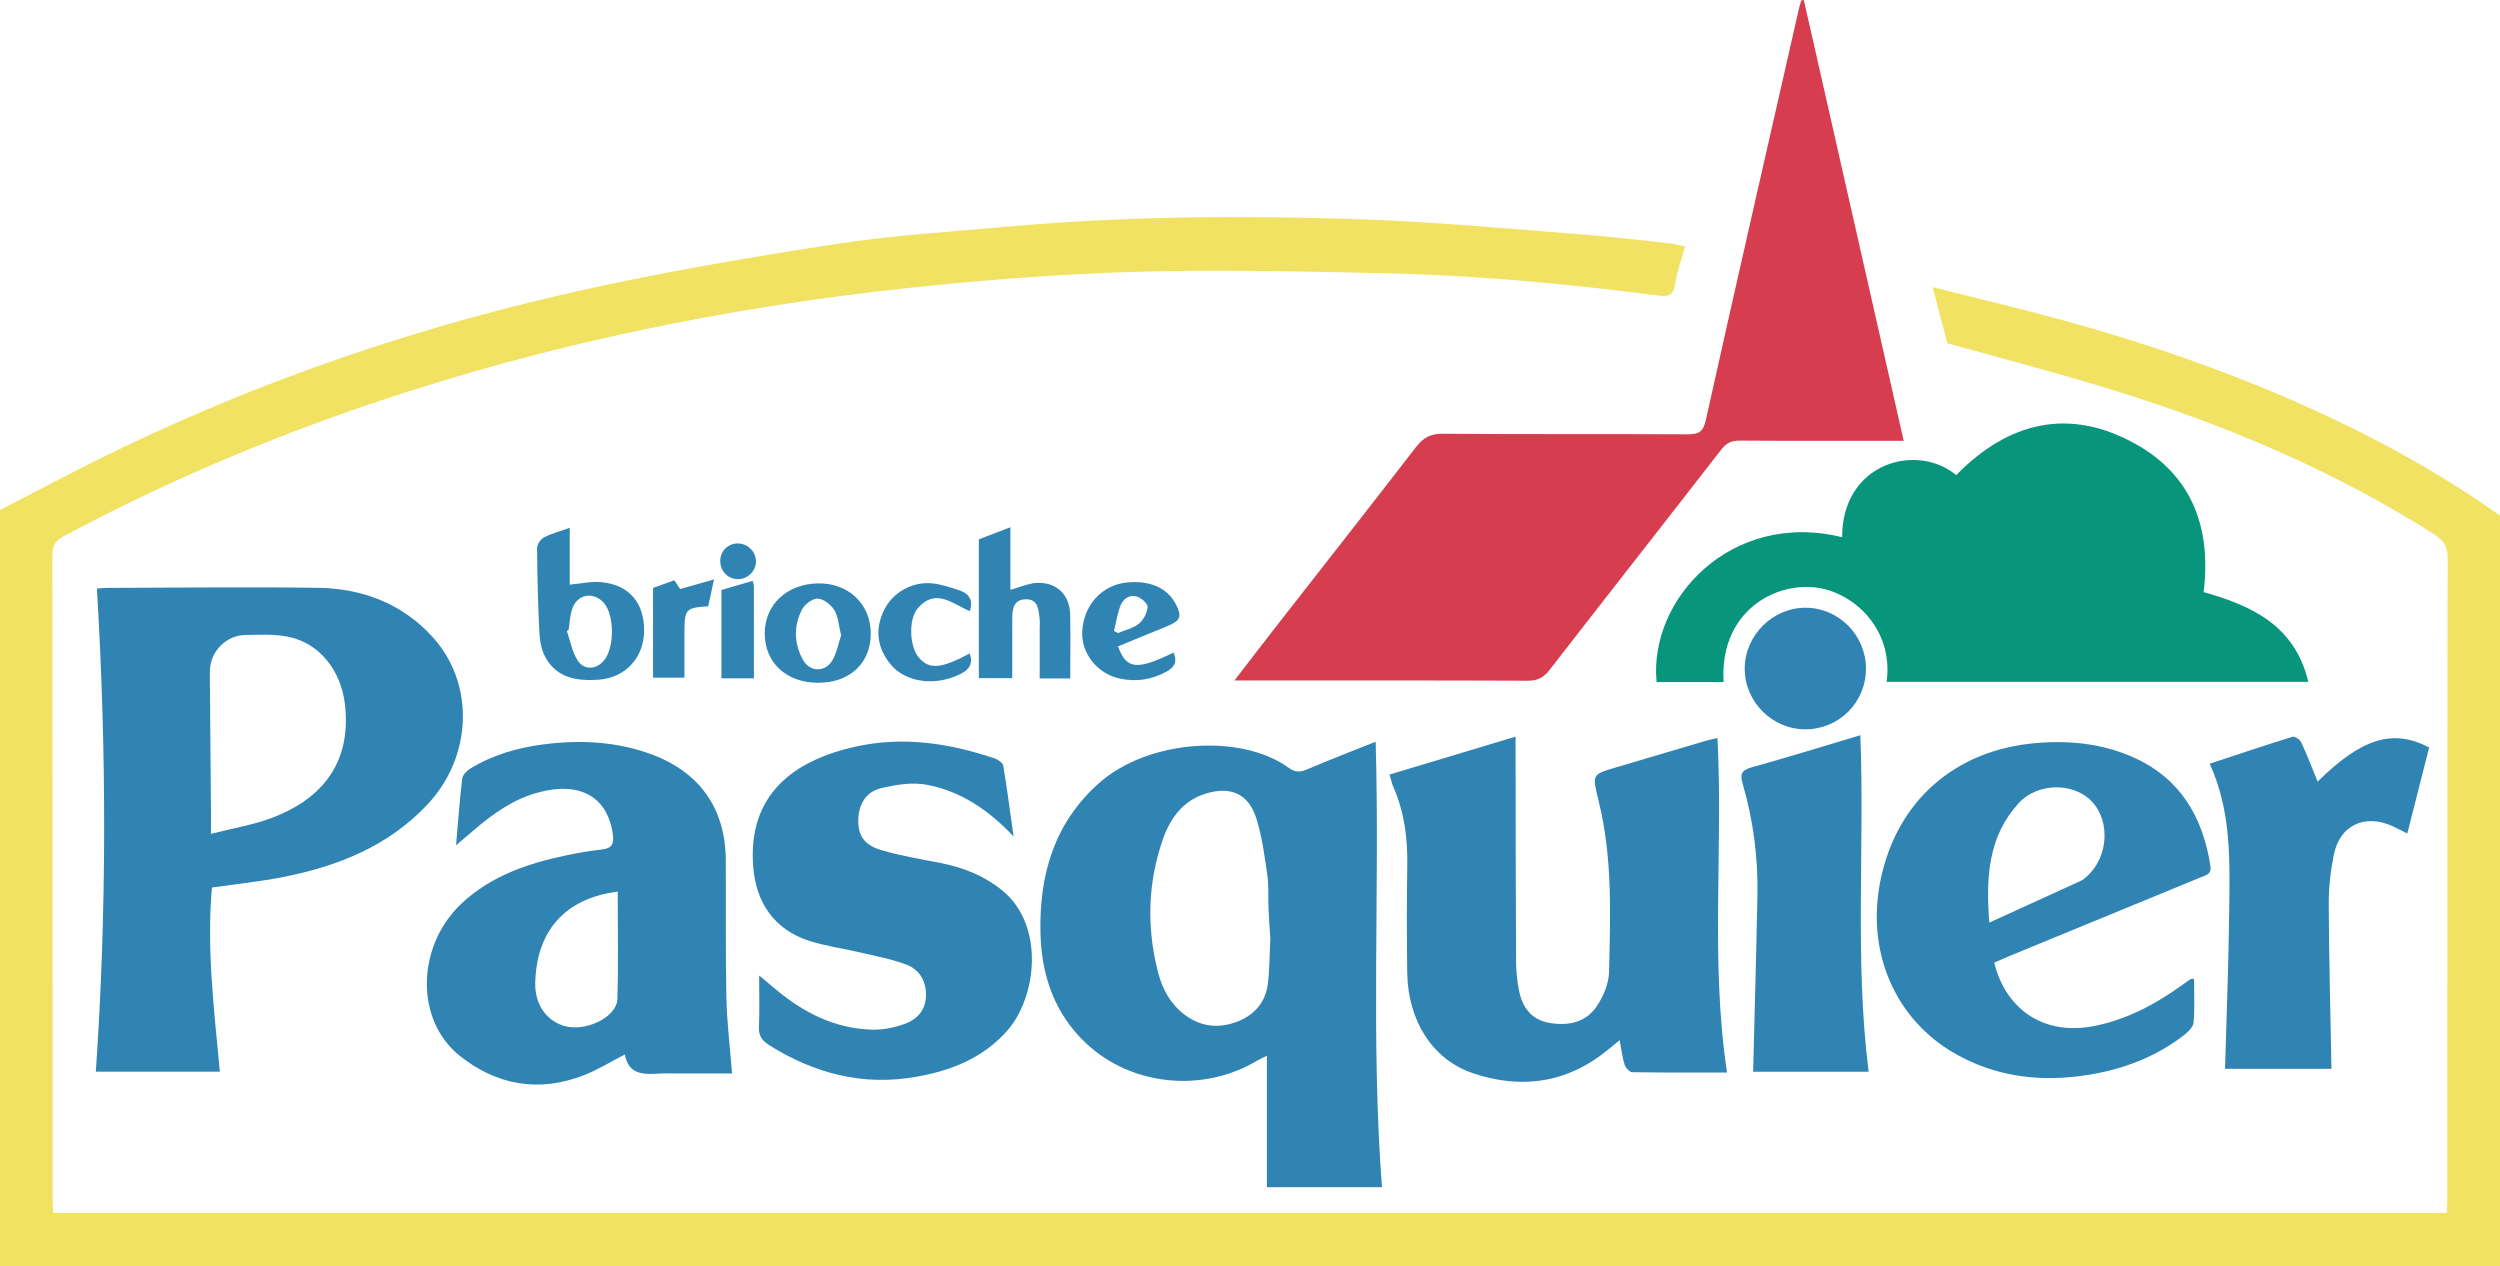
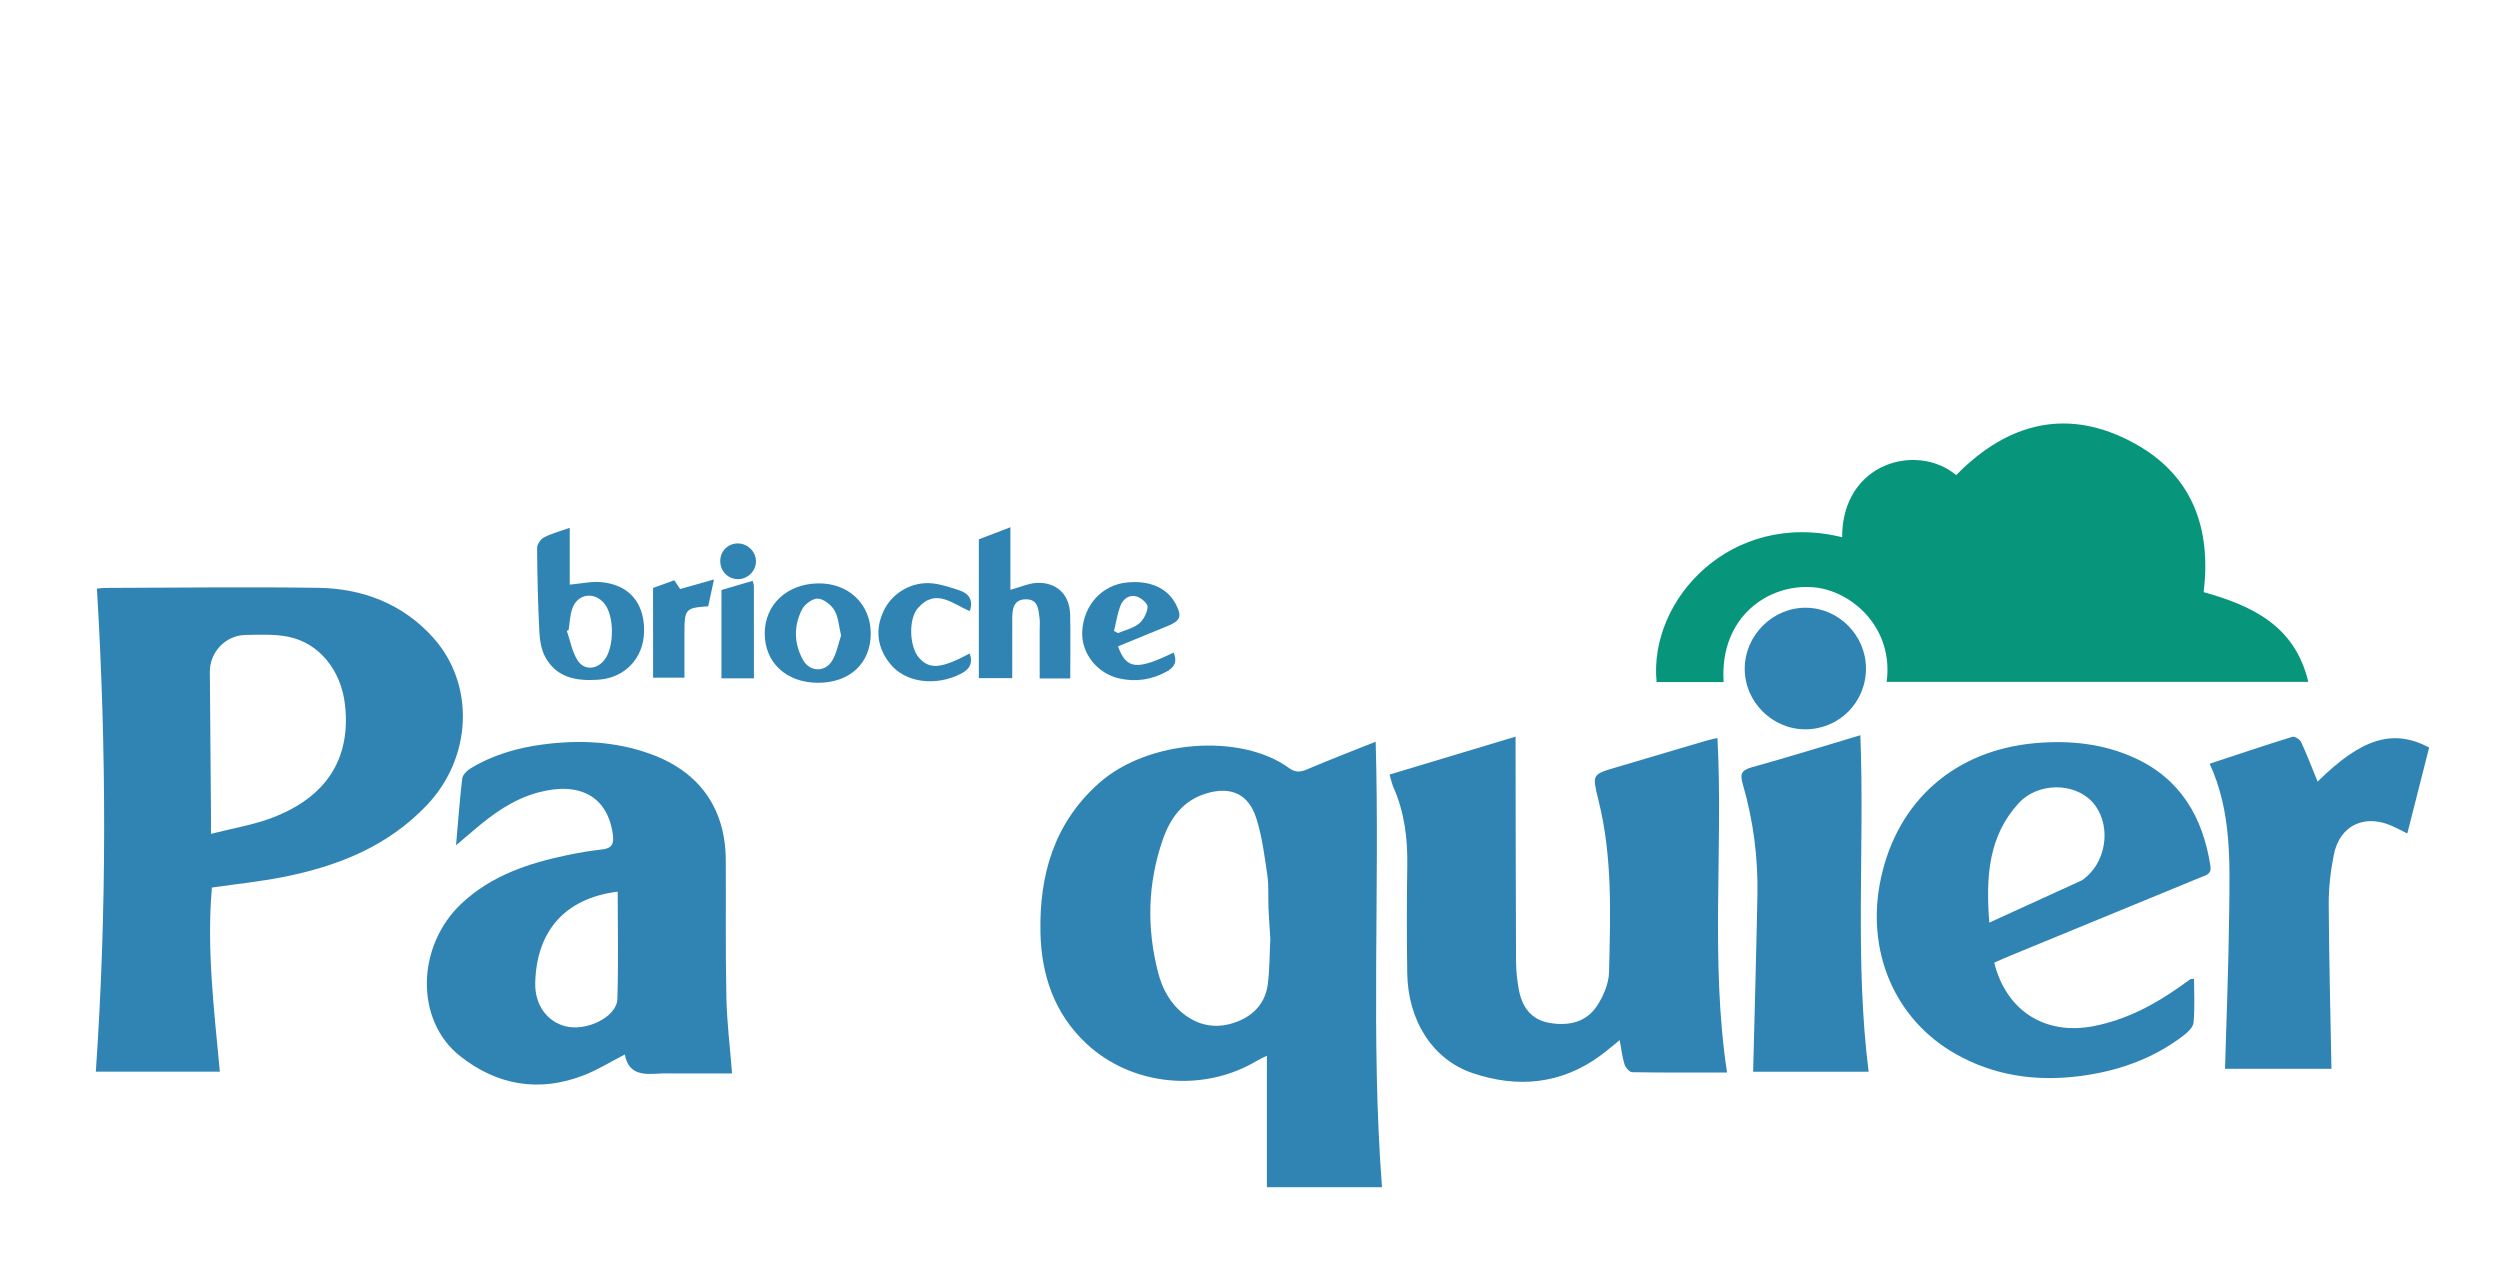
<svg xmlns="http://www.w3.org/2000/svg" version="1.1" x="0px" y="0px" width="364.023px" height="184.4px" viewBox="0 0 364.023 184.4" enable-background="new 0 0 364.023 184.4" xml:space="preserve">
  <g id="highlight">
-     <path fill="#F2E263" d="M0,74.262c2.977-1.545,5.956-3.085,8.93-4.635c23.878-12.451,49.051-21.406,75.288-27.26   c12.321-2.749,24.796-4.883,37.277-6.804c8.567-1.318,17.259-1.859,25.907-2.62c16.883-1.485,33.812-1.583,50.727-1.015   c10.758,0.36,21.494,1.396,32.233,2.205c4.226,0.319,8.437,0.841,12.651,1.295c0.727,0.077,1.438,0.276,2.333,0.454   c-0.528,1.966-1.165,3.8-1.483,5.688c-0.256,1.518-1.084,1.633-2.277,1.479c-13.564-1.759-27.178-3.009-40.854-3.286   c-11.931-0.243-23.878-0.527-35.8-0.167c-10.958,0.331-21.925,1.188-32.83,2.356c-26.545,2.844-52.578,8.223-77.907,16.782   C38.734,63.96,23.768,70.332,9.373,78.034c-1.167,0.625-1.75,1.269-1.748,2.745c0.055,31.312,0.042,62.625,0.045,93.938   c0,0.593,0.051,1.186,0.083,1.896c116.198,0,232.293,0,348.512,0c0.033-0.747,0.088-1.404,0.088-2.062   c0.006-31.109-0.012-62.221,0.045-93.331c0.002-1.641-0.561-2.521-1.898-3.376c-14.471-9.221-30.119-15.842-46.434-20.925   c-8.072-2.515-16.271-4.624-24.523-6.946c-0.641-2.464-1.326-5.106-2.123-8.164c6.144,1.548,11.996,2.935,17.802,4.505   c14.702,3.979,29.017,9.039,42.716,15.746c7.695,3.768,15.098,8.042,22.086,13.014c0,36.443,0,72.885,0,109.328   c-121.341,0-242.682,0-364.023,0C0,147.688,0,110.975,0,74.262z" />
-     <path fill="#D63D4E" d="M262.652,0c4.828,21.306,9.656,42.61,14.544,64.182c-0.963,0-1.687,0-2.409,0   c-7.154,0-14.307,0.025-21.459-0.026c-1.191-0.009-1.941,0.332-2.691,1.298c-8.307,10.71-16.686,21.364-24.992,32.075   c-0.866,1.117-1.732,1.598-3.18,1.592c-13.495-0.058-26.991-0.034-40.487-0.034c-0.601,0-1.202,0-2.236,0   c2.207-2.857,4.186-5.446,6.19-8.016c6.762-8.666,13.559-17.306,20.275-26.005c1.039-1.345,2.094-1.92,3.856-1.906   c11.876,0.092,23.753,0.021,35.629,0.08c1.583,0.008,2.291-0.281,2.683-2.039c4.459-20.028,9.039-40.029,13.59-60.037   c0.084-0.375,0.217-0.74,0.328-1.109C262.412,0.035,262.533,0.018,262.652,0z" />
    <path fill="#07957B" d="M250.975,99.311c-3.358,0-6.565,0-9.759,0c-1.18-12.06,10.891-25.062,27.016-21.086   c-0.014-10.845,10.87-13.821,16.607-9.046c7.598-7.756,16.438-9.924,26.107-4.538c8.246,4.592,11.07,12.244,9.922,21.575   c7.002,1.966,13.291,4.851,15.242,13.07c-20.588,0-40.982,0-61.393,0c1.046-7.918-5.1-13.294-10.656-13.776   C257.558,84.947,250.367,89.769,250.975,99.311z" />
  </g>
  <g>
    <path fill="#2F84B4" d="M30.858,129.236c-0.786,8.888,0.312,17.768,1.154,26.804c-6.121,0-12.08,0-18.058,0   c1.607-23.44,1.57-46.82,0.157-70.335c0.269-0.021,0.79-0.099,1.311-0.1c10.32-0.024,20.642-0.165,30.96-0.011   c6.439,0.098,12.253,2.349,16.619,7.169c6.25,6.9,5.72,17.537-0.812,24.438c-5.725,6.048-13.027,8.934-20.96,10.501   C37.874,128.366,34.456,128.714,30.858,129.236z M30.72,121.418c3.25-0.835,6.197-1.309,8.929-2.349   c6.644-2.529,11.623-7.477,10.577-16.521c-0.565-4.888-3.685-8.908-8.249-9.831c-2.017-0.407-4.158-0.293-6.24-0.259   c-2.889,0.047-5.2,2.491-5.183,5.374c0.042,6.873,0.109,13.746,0.165,20.618C30.726,119.247,30.72,120.043,30.72,121.418z" />
    <path fill="#2F84B4" d="M184.472,172.865c0-6.384,0-12.688,0-19.143c-0.49,0.247-1.021,0.479-1.518,0.772   c-7.791,4.637-18.173,3.638-24.771-2.539c-4.643-4.346-6.554-9.957-6.683-16.172c-0.174-8.348,1.958-15.85,8.427-21.667   c7.209-6.482,20.802-7.349,27.756-2.291c0.863,0.628,1.595,0.646,2.574,0.229c3.271-1.392,6.591-2.671,10.053-4.057   c0.624,21.692-0.734,43.241,0.92,64.867C195.805,172.865,190.126,172.865,184.472,172.865z M184.973,136.668   c-0.082-1.307-0.201-2.848-0.269-4.39c-0.07-1.614,0.062-3.253-0.168-4.841c-0.404-2.784-0.759-5.618-1.604-8.283   c-1.138-3.583-3.746-4.708-7.345-3.604c-3.336,1.024-5.181,3.568-6.256,6.651c-2.23,6.393-2.387,12.919-0.689,19.459   c0.617,2.377,1.784,4.512,3.796,6.051c2.397,1.834,5.058,2.104,7.803,1.015c2.409-0.957,4.01-2.772,4.354-5.378   C184.876,141.223,184.851,139.057,184.973,136.668z" />
    <path fill="#2F84B4" d="M202.335,112.782c6.156-1.853,12.123-3.649,18.347-5.521c0,0.95-0.001,1.609,0,2.27   c0.017,10.12,0.019,20.241,0.069,30.361c0.006,1.406,0.145,2.833,0.406,4.215c0.475,2.507,1.768,4.375,4.479,4.84   c2.712,0.465,5.255-0.061,6.838-2.389c0.979-1.439,1.779-3.318,1.82-5.021c0.192-8.347,0.52-16.728-1.528-24.946   c-0.017-0.064-0.028-0.132-0.044-0.196c-0.896-3.625-0.896-3.625,2.592-4.659c4.325-1.282,8.648-2.567,12.975-3.842   c0.569-0.167,1.153-0.282,1.787-0.435c0.853,16.233-1.064,32.438,1.396,48.713c-4.539,0-9.179,0.029-13.813-0.05   c-0.392-0.007-0.969-0.67-1.115-1.136c-0.332-1.064-0.453-2.194-0.703-3.537c-1.026,0.829-1.866,1.562-2.762,2.22   c-5.738,4.229-12.093,4.798-18.633,2.593c-5.892-1.985-9.447-7.703-9.54-14.608c-0.069-5.194-0.081-10.393,0.007-15.586   c0.065-3.963-0.408-7.793-2.019-11.445C202.678,114.137,202.58,113.601,202.335,112.782z" />
    <path fill="#2F84B4" d="M66.403,123.081c0.312-3.552,0.535-6.638,0.901-9.706c0.063-0.527,0.643-1.14,1.146-1.447   c3.271-2.002,6.894-3.049,10.661-3.536c5.268-0.682,10.462-0.451,15.543,1.372c7.123,2.557,10.983,7.858,11.026,15.462   c0.038,6.679-0.053,13.358,0.09,20.034c0.077,3.605,0.525,7.202,0.825,11.049c-2.571,0-5.312,0-8.054,0   c-0.81,0-1.622-0.043-2.429,0.008c-2.3,0.146-4.569,0.271-5.132-2.776c-2.133,1.096-3.969,2.248-5.954,3.021   c-6.522,2.539-12.655,1.484-18.055-2.801c-6.568-5.212-6.361-16.034,0.271-22.235c4.341-4.06,9.764-5.851,15.434-7.028   c1.646-0.342,3.311-0.622,4.981-0.807c1.415-0.156,1.771-0.797,1.583-2.17c-0.753-5.482-4.728-7.76-10.82-6.145   c-3.69,0.979-6.673,3.141-9.504,5.573C68.211,121.555,67.498,122.153,66.403,123.081z M89.942,129.833   c-7.713,0.963-11.834,5.779-12.007,13.296c-0.073,3.169,1.689,5.583,4.351,6.293c3.081,0.822,7.526-1.342,7.608-3.944   C90.058,140.315,89.942,135.144,89.942,129.833z" />
    <path fill="#2F84B4" d="M290.378,140.17c1.759,7.071,7.469,10.617,14.488,9.242c4.727-0.926,8.859-3.114,12.734-5.875   c0.439-0.312,0.869-0.638,1.316-0.938c0.094-0.062,0.242-0.038,0.557-0.078c0,2.146,0.129,4.287-0.074,6.395   c-0.066,0.694-0.896,1.438-1.549,1.935c-4.52,3.433-9.734,5.198-15.287,5.872c-6.223,0.753-12.227-0.109-17.785-3.246   c-8.921-5.033-13.189-15.068-10.888-25.654c2.459-11.312,10.845-18.588,22.457-19.614c4.998-0.441,9.853,0.055,14.417,2.125   c6.75,3.062,10.01,8.682,11.098,15.789c0.18,1.166-0.639,1.303-1.373,1.605c-9.215,3.787-18.428,7.577-27.64,11.371   C292.046,139.427,291.257,139.788,290.378,140.17z M289.66,134.341c4.739-2.159,9.049-4.118,13.35-6.093   c0.299-0.137,0.56-0.375,0.812-0.596c3.14-2.736,3.521-7.993,0.8-10.918c-2.627-2.822-7.91-2.827-10.695,0.223   C289.541,121.758,289.139,127.622,289.66,134.341z" />
-     <path fill="#2F84B4" d="M147.587,121.796c-3.698-3.919-7.74-6.588-12.593-7.521c-2.134-0.411-4.537-0.023-6.702,0.493   c-2.258,0.539-3.298,2.401-3.321,4.751c-0.02,2.095,0.855,3.52,3.315,4.254c2.822,0.842,5.757,1.315,8.656,1.885   c3.29,0.646,6.319,1.831,8.951,3.959c6.31,5.103,5.069,15.625,0.735,20.499c-3.555,3.998-8.185,5.789-13.259,6.682   c-7.748,1.364-14.815-0.49-21.396-4.632c-1.023-0.644-1.509-1.335-1.459-2.586c0.097-2.422,0.028-4.851,0.028-7.541   c1.473,1.209,2.742,2.349,4.109,3.354c3.719,2.734,7.855,4.464,12.515,4.536c1.509,0.022,3.092-0.312,4.521-0.822   c1.799-0.643,3.073-1.946,3.144-4.042c0.074-2.2-0.941-3.9-2.924-4.64c-2.186-0.812-4.522-1.234-6.806-1.773   c-2.418-0.571-4.91-0.896-7.266-1.652c-5.083-1.632-7.772-5.572-8.167-10.872c-0.776-10.414,5.853-15.396,14.884-17.406   c6.933-1.544,13.651-0.516,20.261,1.703c0.501,0.168,1.197,0.642,1.269,1.063C146.637,114.774,147.062,118.082,147.587,121.796z" />
    <path fill="#2F84B4" d="M353.705,108.843c-1.062,4.175-2.102,8.271-3.18,12.52c-0.818-0.406-1.514-0.783-2.232-1.104   c-4.01-1.778-7.607-0.076-8.463,4.187c-0.475,2.362-0.758,4.808-0.746,7.214c0.039,7.943,0.25,15.885,0.398,23.967   c-4.965,0-10.322,0-15.498,0c0.215-7.646,0.525-15.228,0.607-22.812c0.078-7.259,0.385-14.579-2.842-21.61   c4.131-1.363,8.072-2.693,12.045-3.92c0.33-0.102,1.1,0.388,1.279,0.78c0.871,1.885,1.609,3.83,2.393,5.746   C343.849,107.513,348.412,106.057,353.705,108.843z" />
    <path fill="#2F84B4" d="M270.884,107.055c0.641,16.473-0.848,32.715,1.207,49.002c-5.836,0-11.525,0-16.817,0   c0.213-8.636,0.457-17.163,0.624-25.692c0.105-5.486-0.598-10.89-2.125-16.161c-0.395-1.361-0.322-2.026,1.234-2.459   C260.25,110.289,265.447,108.675,270.884,107.055z" />
    <path fill="#2F84B4" d="M271.703,97.3c0.023,4.929-3.867,8.867-8.789,8.896c-4.848,0.029-8.892-4.011-8.867-8.857   c0.023-4.855,4.102-8.894,8.933-8.848C267.75,88.538,271.678,92.504,271.703,97.3z" />
    <path fill="#2F84B4" d="M155.838,98.791c-1.451,0-3.031,0-4.451,0c0-2.462,0-4.802,0-7.142c0-0.539,0.054-1.085-0.014-1.616   c-0.162-1.264-0.194-2.77-1.966-2.77c-1.866-0.001-2.011,1.449-2.014,2.874c-0.007,2.809-0.002,5.616-0.002,8.601   c-1.451,0-3.214,0-4.861,0c0-3.292,0-6.614,0-9.938c0-3.287,0-6.574,0-10.271c1.141-0.437,2.679-1.025,4.594-1.757   c0,3.167,0,6.122,0,9.112c1.467-0.407,2.593-0.928,3.747-1c2.934-0.185,4.885,1.663,4.953,4.608   C155.892,92.515,155.838,95.54,155.838,98.791z" />
    <path fill="#2F84B4" d="M82.958,85.126c1.712-0.15,3.167-0.494,4.58-0.362c4.095,0.379,6.32,3.044,6.247,7.204   c-0.068,3.87-2.783,6.74-6.663,7.005c-3.102,0.211-6.017-0.233-7.689-3.237c-0.591-1.062-0.83-2.417-0.894-3.656   c-0.209-4.093-0.304-8.191-0.333-12.291c-0.003-0.528,0.524-1.293,1.013-1.545c1.115-0.574,2.358-0.896,3.738-1.39   C82.958,79.797,82.958,82.533,82.958,85.126z M82.789,91.748c-0.084,0.038-0.168,0.075-0.253,0.113c0.493,1.429,0.757,3,1.538,4.25   c0.962,1.54,2.792,1.411,3.917,0.006c1.478-1.846,1.482-6.438,0.008-8.238c-1.456-1.778-3.881-1.452-4.657,0.711   C82.986,89.581,82.963,90.691,82.789,91.748z" />
    <path fill="#2F84B4" d="M119.107,99.419c-4.602-0.005-7.759-2.932-7.755-7.187c0.004-4.189,3.225-7.212,7.763-7.286   c4.429-0.072,7.667,3.006,7.675,7.295C126.799,96.568,123.74,99.425,119.107,99.419z M122.472,92.53   c-0.335-1.38-0.389-2.677-0.97-3.662c-0.474-0.803-1.554-1.651-2.413-1.704c-0.754-0.046-1.912,0.812-2.304,1.571   c-1.237,2.401-1.181,4.962,0.133,7.343c0.989,1.791,3.232,1.856,4.271,0.096C121.846,95.062,122.078,93.698,122.472,92.53z" />
    <path fill="#2F84B4" d="M162.792,94.115c1.233,3.368,2.724,3.511,8.095,0.904c0.57,1.283,0.16,2.125-1.027,2.773   c-2.167,1.188-4.469,1.537-6.845,1.007c-3.309-0.735-5.61-3.737-5.432-6.88c0.218-3.834,2.877-6.738,6.501-7.103   c3.339-0.336,5.886,0.789,7.119,3.144c0.931,1.777,0.697,2.417-1.17,3.186C167.616,92.139,165.199,93.128,162.792,94.115z    M162.216,91.877c0.188,0.103,0.376,0.204,0.564,0.307c1.031-0.437,2.208-0.69,3.048-1.364c0.671-0.537,1.189-1.561,1.275-2.416   c0.046-0.469-0.859-1.3-1.489-1.511c-1.181-0.396-2.118,0.306-2.515,1.413C162.688,89.454,162.501,90.683,162.216,91.877z" />
    <path fill="#2F84B4" d="M141.208,95.144c0.511,1.558-0.115,2.375-1.381,3.006c-3.625,1.811-8.012,1.254-10.202-1.476   c-1.893-2.357-2.252-5.001-0.942-7.756c1.259-2.646,4.171-4.298,7.13-3.968c1.313,0.146,2.607,0.588,3.874,1.007   c1.413,0.467,2.06,1.436,1.527,3.022c-2.469-1.002-4.929-3.437-7.553-0.444c-1.418,1.617-1.243,5.633,0.139,7.224   C135.326,97.516,137.02,97.385,141.208,95.144z" />
    <path fill="#2F84B4" d="M95.092,85.606c0.784-0.282,1.903-0.686,3.094-1.113c0.352,0.53,0.673,1.014,0.847,1.275   c1.555-0.44,3.005-0.851,4.93-1.396c-0.379,1.756-0.612,2.84-0.843,3.911c-3.299,0.218-3.452,0.387-3.458,3.837   c-0.003,2.137,0,4.274,0,6.552c-1.355,0-2.801,0-4.569,0C95.092,94.382,95.092,90.13,95.092,85.606z" />
    <path fill="#2F84B4" d="M109.589,84.578c0.091,0.356,0.182,0.547,0.183,0.738c0.008,4.436,0.006,8.872,0.006,13.451   c-1.331,0-2.907,0-4.728,0c0-4.219,0-8.413,0-12.861C106.386,85.515,107.971,85.051,109.589,84.578z" />
    <path fill="#2F84B4" d="M107.56,84.326c-1.433,0.05-2.584-1.004-2.68-2.453c-0.096-1.438,0.945-2.644,2.366-2.739   c1.48-0.099,2.79,1.08,2.83,2.547C110.112,83.062,108.956,84.277,107.56,84.326z" />
  </g>
</svg>